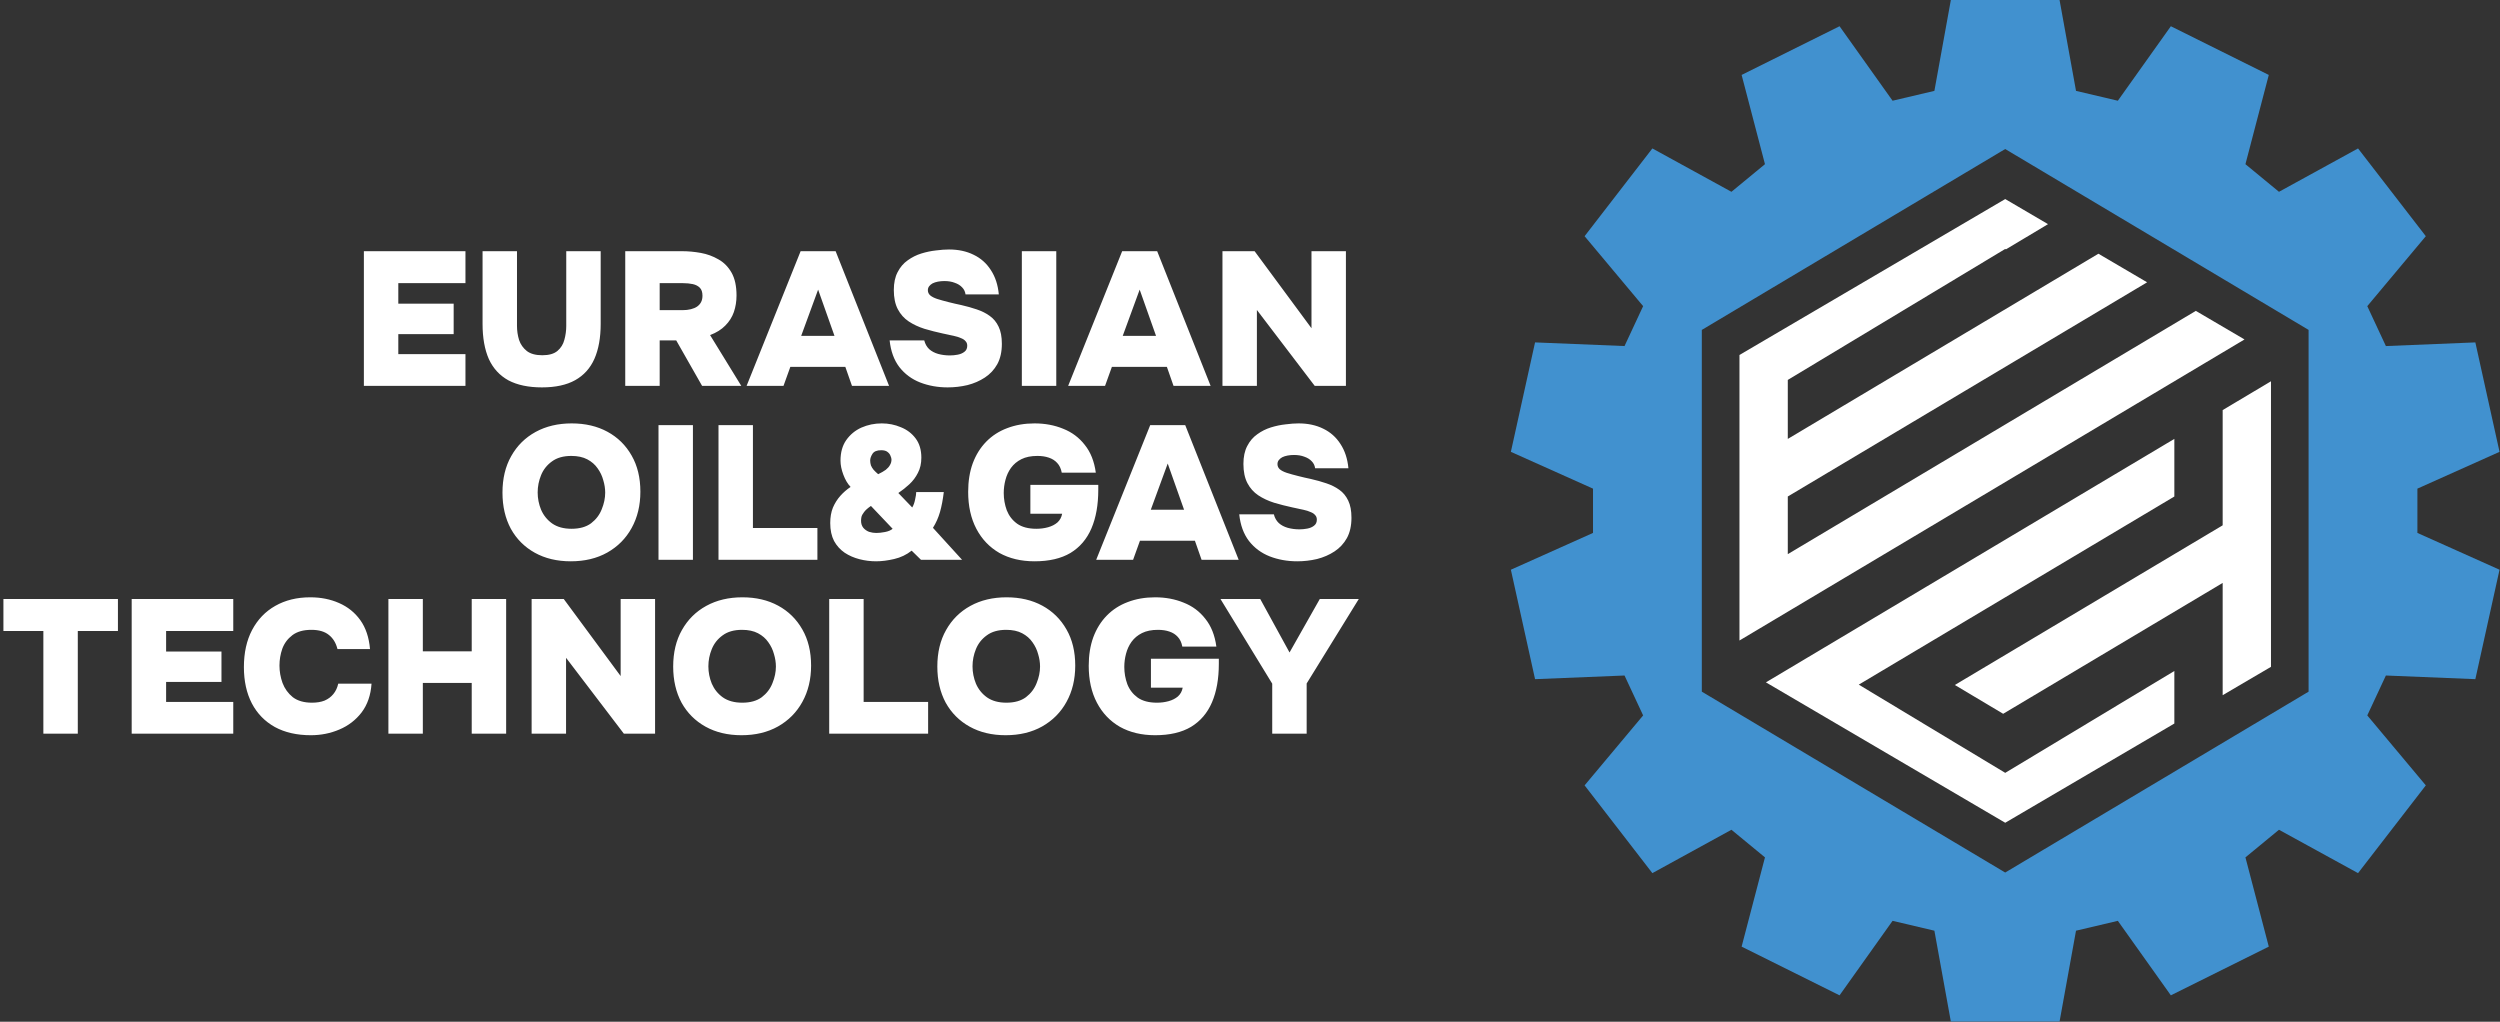
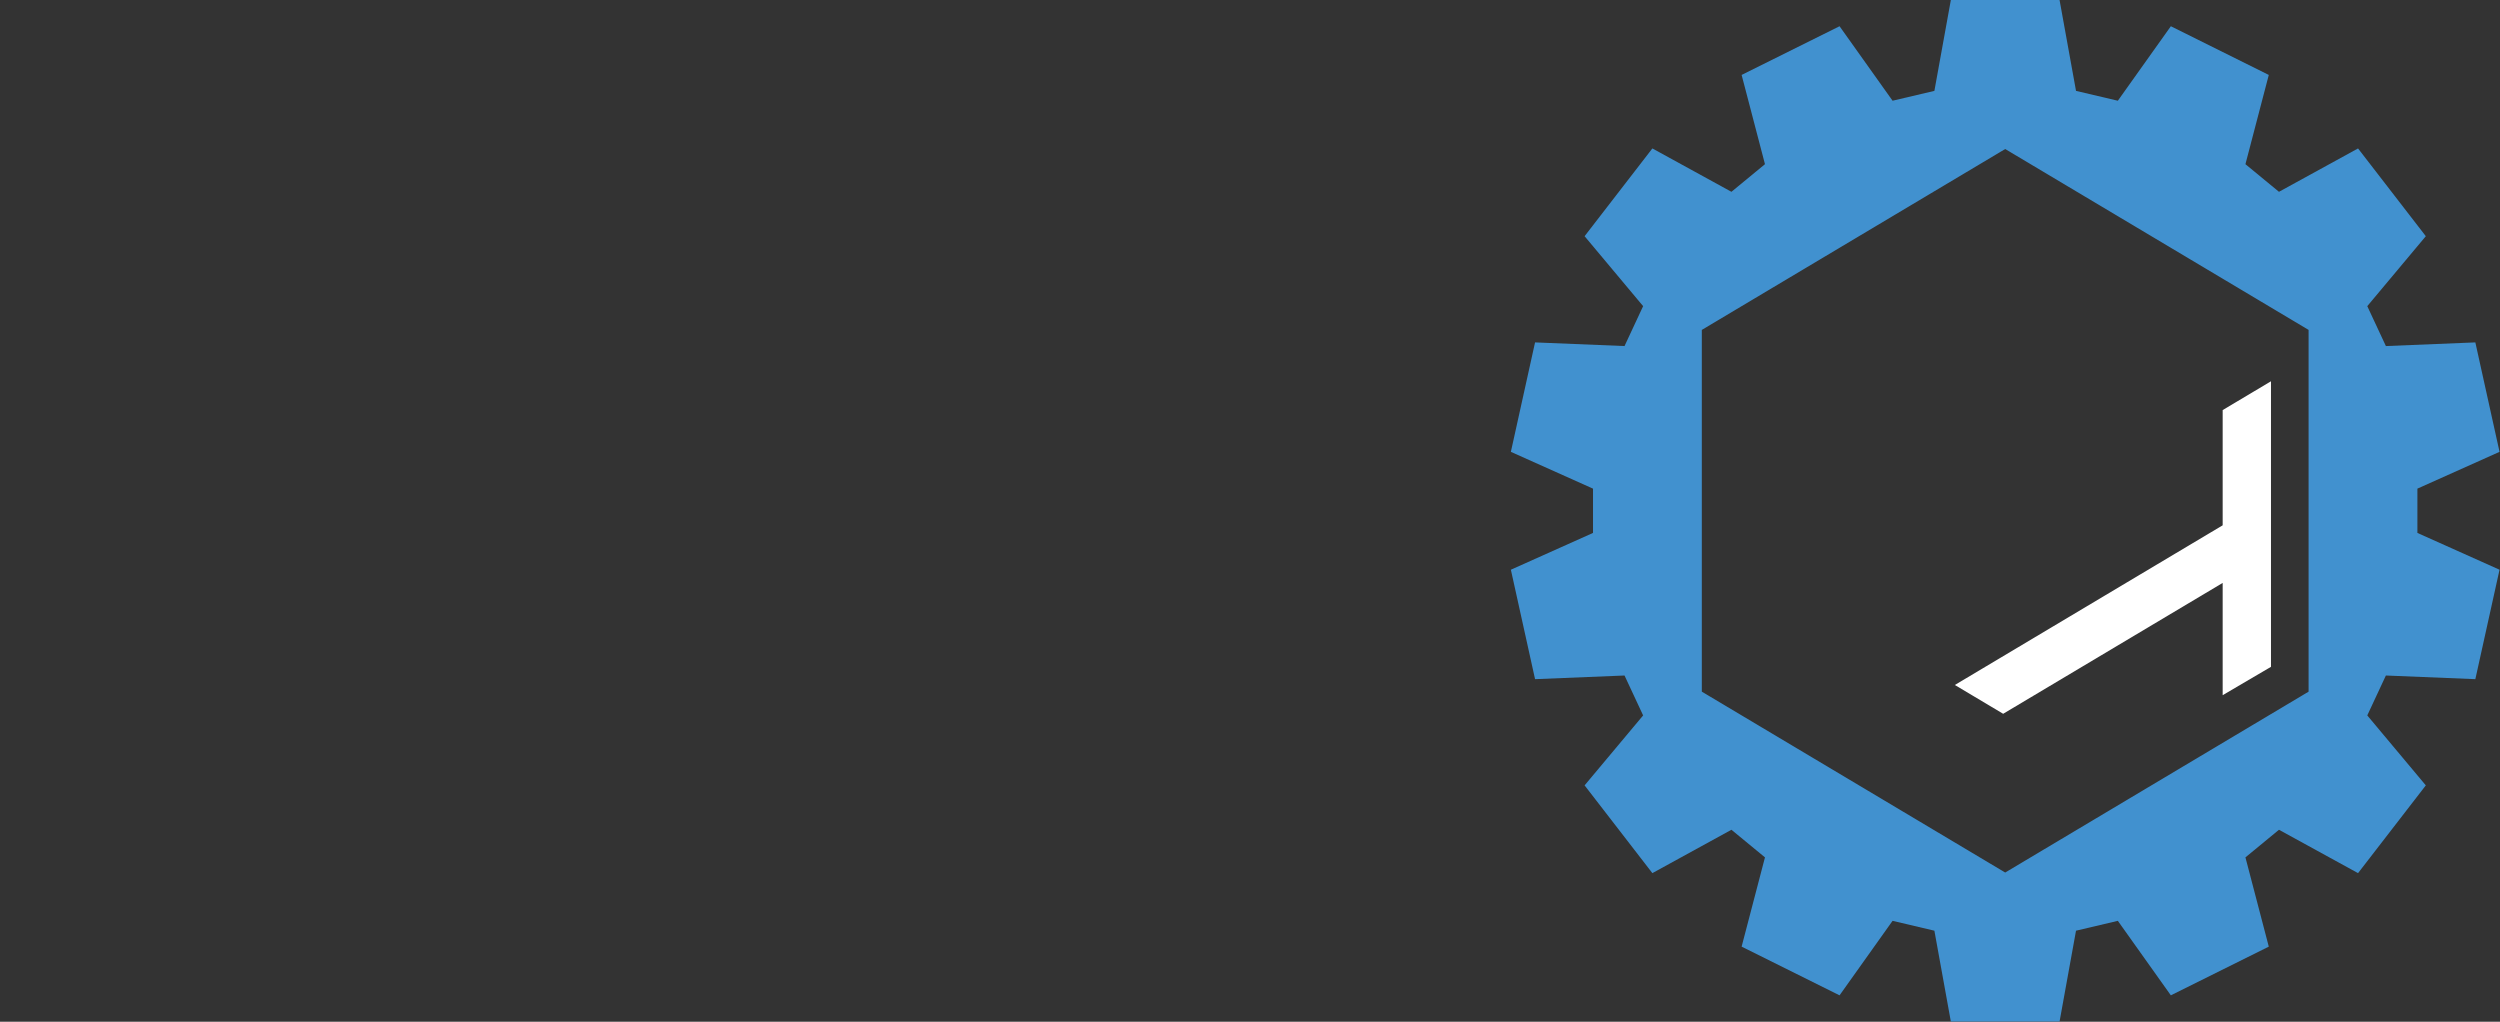
<svg xmlns="http://www.w3.org/2000/svg" width="460" height="188" viewBox="0 0 460 188" fill="none">
  <rect x="0" y="0" width="460" height="188" fill="#333333" stroke="none" />
-   <path d="M66.954 71V46.22H85.644V52.1H73.289V55.88H83.474V61.48H73.289V65.155H85.644V71H66.954ZM99.711 71.28C97.238 71.28 95.184 70.848 93.551 69.985C91.941 69.098 90.739 67.792 89.946 66.065C89.176 64.315 88.791 62.157 88.791 59.59V46.22H95.126V59.975C95.126 60.862 95.254 61.725 95.511 62.565C95.791 63.382 96.269 64.058 96.946 64.595C97.623 65.108 98.568 65.365 99.781 65.365C101.018 65.365 101.951 65.097 102.581 64.56C103.211 64.023 103.631 63.347 103.841 62.53C104.074 61.69 104.191 60.838 104.191 59.975V46.22H110.526V59.59C110.526 62.133 110.141 64.28 109.371 66.03C108.601 67.757 107.423 69.063 105.836 69.95C104.249 70.837 102.208 71.28 99.711 71.28ZM115.045 71V46.22H125.51C126.63 46.22 127.774 46.325 128.94 46.535C130.107 46.745 131.192 47.142 132.195 47.725C133.199 48.285 134.004 49.102 134.61 50.175C135.217 51.248 135.52 52.648 135.52 54.375C135.52 55.448 135.357 56.463 135.03 57.42C134.704 58.353 134.179 59.182 133.455 59.905C132.755 60.628 131.822 61.212 130.655 61.655L136.395 71H129.185L124.425 62.635H121.38V71H115.045ZM121.38 57.07H125.545C126.152 57.07 126.677 57.012 127.12 56.895C127.587 56.778 127.972 56.615 128.275 56.405C128.602 56.172 128.847 55.892 129.01 55.565C129.174 55.238 129.255 54.853 129.255 54.41C129.255 53.757 129.092 53.267 128.765 52.94C128.439 52.613 128.007 52.392 127.47 52.275C126.934 52.158 126.327 52.1 125.65 52.1H121.38V57.07ZM137.374 71L147.314 46.22H153.754L163.589 71H156.764L155.539 67.5H145.424L144.164 71H137.374ZM147.419 61.795H153.544L150.534 53.29L147.419 61.795ZM174.367 71.28C172.547 71.28 170.856 70.977 169.292 70.37C167.752 69.763 166.481 68.818 165.477 67.535C164.497 66.252 163.902 64.618 163.692 62.635H170.062C170.226 63.288 170.529 63.825 170.972 64.245C171.416 64.642 171.964 64.933 172.617 65.12C173.294 65.307 174.017 65.4 174.787 65.4C175.254 65.4 175.732 65.353 176.222 65.26C176.712 65.167 177.121 64.992 177.447 64.735C177.797 64.478 177.972 64.105 177.972 63.615C177.972 63.265 177.867 62.985 177.657 62.775C177.471 62.542 177.191 62.355 176.817 62.215C176.467 62.052 176.024 61.912 175.487 61.795C175.277 61.748 175.056 61.702 174.822 61.655C174.612 61.608 174.402 61.562 174.192 61.515C173.982 61.468 173.761 61.422 173.527 61.375C172.337 61.118 171.194 60.827 170.097 60.5C169.001 60.15 168.032 59.695 167.192 59.135C166.352 58.575 165.687 57.828 165.197 56.895C164.707 55.962 164.462 54.783 164.462 53.36C164.462 52.053 164.696 50.957 165.162 50.07C165.629 49.16 166.247 48.437 167.017 47.9C167.787 47.34 168.627 46.92 169.537 46.64C170.447 46.36 171.346 46.173 172.232 46.08C173.119 45.963 173.912 45.905 174.612 45.905C176.339 45.905 177.856 46.232 179.162 46.885C180.469 47.515 181.519 48.448 182.312 49.685C183.129 50.922 183.619 52.415 183.782 54.165H177.657C177.587 53.652 177.377 53.22 177.027 52.87C176.677 52.497 176.222 52.217 175.662 52.03C175.126 51.82 174.496 51.715 173.772 51.715C173.352 51.715 172.956 51.75 172.582 51.82C172.209 51.89 171.882 51.995 171.602 52.135C171.346 52.275 171.136 52.45 170.972 52.66C170.809 52.87 170.727 53.115 170.727 53.395C170.727 53.768 170.867 54.083 171.147 54.34C171.451 54.597 171.882 54.818 172.442 55.005C173.026 55.192 173.737 55.39 174.577 55.6C174.974 55.693 175.359 55.787 175.732 55.88C176.106 55.95 176.479 56.032 176.852 56.125C177.879 56.358 178.836 56.627 179.722 56.93C180.632 57.233 181.426 57.63 182.102 58.12C182.802 58.61 183.351 59.275 183.747 60.115C184.144 60.932 184.342 61.982 184.342 63.265C184.342 64.735 184.062 65.983 183.502 67.01C182.942 68.013 182.184 68.83 181.227 69.46C180.271 70.09 179.197 70.557 178.007 70.86C176.817 71.14 175.604 71.28 174.367 71.28ZM188.019 71V46.22H194.354V71H188.019ZM196.539 71L206.479 46.22H212.919L222.754 71H215.929L214.704 67.5H204.589L203.329 71H196.539ZM206.584 61.795H212.709L209.699 53.29L206.584 61.795ZM224.933 71V46.22H230.848L241.313 60.395V46.22H247.648V71H241.908L231.268 57.035V71H224.933ZM105.02 103.28C102.5 103.28 100.295 102.755 98.405 101.705C96.515 100.655 95.045 99.185 93.995 97.295C92.968 95.382 92.455 93.165 92.455 90.645C92.455 88.055 92.991 85.815 94.065 83.925C95.138 82.012 96.631 80.53 98.545 79.48C100.458 78.43 102.675 77.905 105.195 77.905C107.691 77.905 109.885 78.418 111.775 79.445C113.665 80.472 115.146 81.93 116.22 83.82C117.293 85.687 117.83 87.903 117.83 90.47C117.83 92.99 117.293 95.218 116.22 97.155C115.17 99.068 113.676 100.573 111.74 101.67C109.826 102.743 107.586 103.28 105.02 103.28ZM105.16 97.295C106.653 97.295 107.855 96.957 108.765 96.28C109.675 95.58 110.328 94.717 110.725 93.69C111.145 92.663 111.355 91.648 111.355 90.645C111.355 89.898 111.238 89.14 111.005 88.37C110.795 87.577 110.445 86.842 109.955 86.165C109.488 85.488 108.858 84.94 108.065 84.52C107.271 84.1 106.291 83.89 105.125 83.89C103.655 83.89 102.465 84.228 101.555 84.905C100.645 85.558 99.98 86.398 99.56 87.425C99.14 88.452 98.93 89.513 98.93 90.61C98.93 91.707 99.14 92.768 99.56 93.795C100.003 94.822 100.68 95.662 101.59 96.315C102.523 96.968 103.713 97.295 105.16 97.295ZM121.163 103V78.22H127.498V103H121.163ZM132.203 103V78.22H138.538V97.155H150.403V103H132.203ZM161.198 103.28C160.171 103.28 159.156 103.152 158.153 102.895C157.15 102.638 156.24 102.242 155.423 101.705C154.606 101.145 153.953 100.422 153.463 99.535C152.996 98.625 152.763 97.528 152.763 96.245C152.763 95.172 152.926 94.227 153.253 93.41C153.603 92.593 154.058 91.87 154.618 91.24C155.178 90.61 155.808 90.062 156.508 89.595C155.971 89.035 155.528 88.288 155.178 87.355C154.828 86.422 154.653 85.558 154.653 84.765C154.653 83.248 155.003 81.988 155.703 80.985C156.426 79.958 157.36 79.188 158.503 78.675C159.67 78.162 160.918 77.905 162.248 77.905C163.485 77.905 164.651 78.138 165.748 78.605C166.868 79.048 167.778 79.737 168.478 80.67C169.178 81.603 169.528 82.782 169.528 84.205C169.528 85.278 169.318 86.212 168.898 87.005C168.501 87.798 167.976 88.498 167.323 89.105C166.693 89.688 166.016 90.225 165.293 90.715L167.848 93.375C168.081 93.002 168.256 92.523 168.373 91.94C168.513 91.333 168.583 90.867 168.583 90.54H173.658C173.495 91.917 173.261 93.142 172.958 94.215C172.655 95.265 172.223 96.233 171.663 97.12L177.018 103H169.458L167.743 101.32C166.81 102.067 165.736 102.58 164.523 102.86C163.333 103.14 162.225 103.28 161.198 103.28ZM161.233 98.065C161.7 98.065 162.236 98.007 162.843 97.89C163.45 97.773 163.916 97.575 164.243 97.295L160.253 93.095C159.67 93.492 159.25 93.865 158.993 94.215C158.736 94.542 158.573 94.845 158.503 95.125C158.456 95.382 158.433 95.615 158.433 95.825C158.433 96.338 158.573 96.77 158.853 97.12C159.133 97.447 159.483 97.692 159.903 97.855C160.346 97.995 160.79 98.065 161.233 98.065ZM161.583 87.25C162.166 86.97 162.633 86.702 162.983 86.445C163.333 86.165 163.59 85.873 163.753 85.57C163.94 85.267 164.033 84.928 164.033 84.555C164.033 84.368 163.975 84.147 163.858 83.89C163.765 83.61 163.578 83.365 163.298 83.155C163.041 82.945 162.656 82.84 162.143 82.84C161.35 82.84 160.813 83.062 160.533 83.505C160.253 83.948 160.113 84.357 160.113 84.73C160.113 85.033 160.16 85.337 160.253 85.64C160.37 85.92 160.533 86.188 160.743 86.445C160.976 86.702 161.256 86.97 161.583 87.25ZM190.358 103.28C187.885 103.28 185.726 102.767 183.883 101.74C182.063 100.69 180.651 99.208 179.648 97.295C178.645 95.382 178.143 93.118 178.143 90.505C178.143 88.545 178.423 86.795 178.983 85.255C179.566 83.692 180.395 82.362 181.468 81.265C182.541 80.168 183.825 79.34 185.318 78.78C186.835 78.197 188.515 77.905 190.358 77.905C192.271 77.905 194.021 78.232 195.608 78.885C197.218 79.515 198.548 80.507 199.598 81.86C200.671 83.19 201.348 84.893 201.628 86.97H195.363C195.223 86.223 194.943 85.628 194.523 85.185C194.126 84.742 193.613 84.415 192.983 84.205C192.376 83.995 191.676 83.89 190.883 83.89C189.716 83.89 188.736 84.088 187.943 84.485C187.15 84.882 186.508 85.418 186.018 86.095C185.551 86.748 185.213 87.483 185.003 88.3C184.793 89.093 184.688 89.898 184.688 90.715C184.688 91.812 184.875 92.873 185.248 93.9C185.645 94.903 186.275 95.72 187.138 96.35C188.025 96.98 189.215 97.295 190.708 97.295C191.455 97.295 192.166 97.202 192.843 97.015C193.52 96.828 194.091 96.537 194.558 96.14C195.025 95.72 195.316 95.183 195.433 94.53H189.588V89.21H202.083V90.12C202.083 92.897 201.663 95.265 200.823 97.225C199.983 99.185 198.7 100.69 196.973 101.74C195.246 102.767 193.041 103.28 190.358 103.28ZM201.7 103L211.64 78.22H218.08L227.915 103H221.09L219.865 99.5H209.75L208.49 103H201.7ZM211.745 93.795H217.87L214.86 85.29L211.745 93.795ZM238.694 103.28C236.874 103.28 235.182 102.977 233.619 102.37C232.079 101.763 230.807 100.818 229.804 99.535C228.824 98.252 228.229 96.618 228.019 94.635H234.389C234.552 95.288 234.855 95.825 235.299 96.245C235.742 96.642 236.29 96.933 236.944 97.12C237.62 97.307 238.344 97.4 239.114 97.4C239.58 97.4 240.059 97.353 240.549 97.26C241.039 97.167 241.447 96.992 241.774 96.735C242.124 96.478 242.299 96.105 242.299 95.615C242.299 95.265 242.194 94.985 241.984 94.775C241.797 94.542 241.517 94.355 241.144 94.215C240.794 94.052 240.35 93.912 239.814 93.795C239.604 93.748 239.382 93.702 239.149 93.655C238.939 93.608 238.729 93.562 238.519 93.515C238.309 93.468 238.087 93.422 237.854 93.375C236.664 93.118 235.52 92.827 234.424 92.5C233.327 92.15 232.359 91.695 231.519 91.135C230.679 90.575 230.014 89.828 229.524 88.895C229.034 87.962 228.789 86.783 228.789 85.36C228.789 84.053 229.022 82.957 229.489 82.07C229.955 81.16 230.574 80.437 231.344 79.9C232.114 79.34 232.954 78.92 233.864 78.64C234.774 78.36 235.672 78.173 236.559 78.08C237.445 77.963 238.239 77.905 238.939 77.905C240.665 77.905 242.182 78.232 243.489 78.885C244.795 79.515 245.845 80.448 246.639 81.685C247.455 82.922 247.945 84.415 248.109 86.165H241.984C241.914 85.652 241.704 85.22 241.354 84.87C241.004 84.497 240.549 84.217 239.989 84.03C239.452 83.82 238.822 83.715 238.099 83.715C237.679 83.715 237.282 83.75 236.909 83.82C236.535 83.89 236.209 83.995 235.929 84.135C235.672 84.275 235.462 84.45 235.299 84.66C235.135 84.87 235.054 85.115 235.054 85.395C235.054 85.768 235.194 86.083 235.474 86.34C235.777 86.597 236.209 86.818 236.769 87.005C237.352 87.192 238.064 87.39 238.904 87.6C239.3 87.693 239.685 87.787 240.059 87.88C240.432 87.95 240.805 88.032 241.179 88.125C242.205 88.358 243.162 88.627 244.049 88.93C244.959 89.233 245.752 89.63 246.429 90.12C247.129 90.61 247.677 91.275 248.074 92.115C248.47 92.932 248.669 93.982 248.669 95.265C248.669 96.735 248.389 97.983 247.829 99.01C247.269 100.013 246.51 100.83 245.554 101.46C244.597 102.09 243.524 102.557 242.334 102.86C241.144 103.14 239.93 103.28 238.694 103.28ZM7.979 135V116.1H0.629V110.22H21.699V116.1H14.314V135H7.979ZM24.23 135V110.22H42.92V116.1H30.565V119.88H40.75V125.48H30.565V129.155H42.92V135H24.23ZM57.197 135.28C54.63 135.28 52.425 134.778 50.581 133.775C48.738 132.748 47.327 131.302 46.346 129.435C45.367 127.545 44.877 125.317 44.877 122.75C44.877 120.113 45.378 117.838 46.382 115.925C47.408 113.988 48.831 112.507 50.651 111.48C52.495 110.43 54.642 109.905 57.092 109.905C59.028 109.905 60.79 110.255 62.377 110.955C63.986 111.655 65.293 112.705 66.296 114.105C67.3 115.505 67.895 117.278 68.082 119.425H62.096C61.816 118.305 61.291 117.442 60.522 116.835C59.752 116.205 58.678 115.89 57.301 115.89C55.831 115.89 54.665 116.217 53.801 116.87C52.938 117.523 52.32 118.352 51.947 119.355C51.596 120.358 51.422 121.397 51.422 122.47C51.422 123.543 51.608 124.605 51.981 125.655C52.378 126.705 53.008 127.58 53.871 128.28C54.758 128.957 55.937 129.295 57.407 129.295C58.293 129.295 59.063 129.167 59.717 128.91C60.37 128.63 60.907 128.233 61.327 127.72C61.77 127.183 62.073 126.542 62.236 125.795H68.362C68.222 127.895 67.615 129.657 66.541 131.08C65.468 132.48 64.103 133.53 62.447 134.23C60.813 134.93 59.063 135.28 57.197 135.28ZM71.466 135V110.22H77.801V119.845H86.796V110.22H93.131V135H86.796V125.655H77.801V135H71.466ZM97.819 135V110.22H103.734L114.199 124.395V110.22H120.534V135H114.794L104.154 121.035V135H97.819ZM136.431 135.28C133.911 135.28 131.706 134.755 129.816 133.705C127.926 132.655 126.456 131.185 125.406 129.295C124.379 127.382 123.866 125.165 123.866 122.645C123.866 120.055 124.402 117.815 125.476 115.925C126.549 114.012 128.042 112.53 129.956 111.48C131.869 110.43 134.086 109.905 136.606 109.905C139.102 109.905 141.296 110.418 143.186 111.445C145.076 112.472 146.557 113.93 147.631 115.82C148.704 117.687 149.241 119.903 149.241 122.47C149.241 124.99 148.704 127.218 147.631 129.155C146.581 131.068 145.087 132.573 143.151 133.67C141.237 134.743 138.997 135.28 136.431 135.28ZM136.571 129.295C138.064 129.295 139.266 128.957 140.176 128.28C141.086 127.58 141.739 126.717 142.136 125.69C142.556 124.663 142.766 123.648 142.766 122.645C142.766 121.898 142.649 121.14 142.416 120.37C142.206 119.577 141.856 118.842 141.366 118.165C140.899 117.488 140.269 116.94 139.476 116.52C138.682 116.1 137.702 115.89 136.536 115.89C135.066 115.89 133.876 116.228 132.966 116.905C132.056 117.558 131.391 118.398 130.971 119.425C130.551 120.452 130.341 121.513 130.341 122.61C130.341 123.707 130.551 124.768 130.971 125.795C131.414 126.822 132.091 127.662 133.001 128.315C133.934 128.968 135.124 129.295 136.571 129.295ZM152.574 135V110.22H158.909V129.155H170.774V135H152.574ZM185.034 135.28C182.514 135.28 180.309 134.755 178.419 133.705C176.529 132.655 175.059 131.185 174.009 129.295C172.983 127.382 172.469 125.165 172.469 122.645C172.469 120.055 173.006 117.815 174.079 115.925C175.153 114.012 176.646 112.53 178.559 111.48C180.473 110.43 182.689 109.905 185.209 109.905C187.706 109.905 189.899 110.418 191.789 111.445C193.679 112.472 195.161 113.93 196.234 115.82C197.308 117.687 197.844 119.903 197.844 122.47C197.844 124.99 197.308 127.218 196.234 129.155C195.184 131.068 193.691 132.573 191.754 133.67C189.841 134.743 187.601 135.28 185.034 135.28ZM185.174 129.295C186.668 129.295 187.869 128.957 188.779 128.28C189.689 127.58 190.343 126.717 190.739 125.69C191.159 124.663 191.369 123.648 191.369 122.645C191.369 121.898 191.253 121.14 191.019 120.37C190.809 119.577 190.459 118.842 189.969 118.165C189.503 117.488 188.873 116.94 188.079 116.52C187.286 116.1 186.306 115.89 185.139 115.89C183.669 115.89 182.479 116.228 181.569 116.905C180.659 117.558 179.994 118.398 179.574 119.425C179.154 120.452 178.944 121.513 178.944 122.61C178.944 123.707 179.154 124.768 179.574 125.795C180.018 126.822 180.694 127.662 181.604 128.315C182.538 128.968 183.728 129.295 185.174 129.295ZM212.541 135.28C210.067 135.28 207.909 134.767 206.066 133.74C204.246 132.69 202.834 131.208 201.831 129.295C200.827 127.382 200.326 125.118 200.326 122.505C200.326 120.545 200.606 118.795 201.166 117.255C201.749 115.692 202.577 114.362 203.651 113.265C204.724 112.168 206.007 111.34 207.501 110.78C209.017 110.197 210.697 109.905 212.541 109.905C214.454 109.905 216.204 110.232 217.791 110.885C219.401 111.515 220.731 112.507 221.781 113.86C222.854 115.19 223.531 116.893 223.811 118.97H217.546C217.406 118.223 217.126 117.628 216.706 117.185C216.309 116.742 215.796 116.415 215.166 116.205C214.559 115.995 213.859 115.89 213.066 115.89C211.899 115.89 210.919 116.088 210.126 116.485C209.332 116.882 208.691 117.418 208.201 118.095C207.734 118.748 207.396 119.483 207.186 120.3C206.976 121.093 206.871 121.898 206.871 122.715C206.871 123.812 207.057 124.873 207.431 125.9C207.827 126.903 208.457 127.72 209.321 128.35C210.207 128.98 211.397 129.295 212.891 129.295C213.637 129.295 214.349 129.202 215.026 129.015C215.702 128.828 216.274 128.537 216.741 128.14C217.207 127.72 217.499 127.183 217.616 126.53H211.771V121.21H224.266V122.12C224.266 124.897 223.846 127.265 223.006 129.225C222.166 131.185 220.882 132.69 219.156 133.74C217.429 134.767 215.224 135.28 212.541 135.28ZM234.09 135V125.795L224.57 110.22H231.885L237.275 120.055L242.84 110.22H250.015L240.425 125.76V135H234.09Z" fill="white" />
  <path fill-rule="evenodd" clip-rule="evenodd" d="M399.436 4.827L389.682 18.534L381.987 16.721L378.958 0H358.957L355.928 16.721L348.233 18.534L338.478 4.827L320.458 13.788L324.754 30.21L318.584 35.292L304.036 27.312L291.565 43.46L302.336 56.331L298.912 63.674L282.451 63.002L278 83.139L293.113 89.909V98.059L278 104.829L282.451 124.965L298.912 124.294L302.336 131.637L291.565 144.508L304.036 160.656L318.584 152.676L324.754 157.757L320.458 174.18L338.478 183.141L348.233 169.433L355.928 171.247L358.956 187.968H378.958L381.987 171.247L389.682 169.433L399.436 183.141L417.457 174.18L413.16 157.757L419.331 152.676L433.879 160.656L446.35 144.508L435.579 131.637L439.003 124.294L455.463 124.965L459.914 104.829L444.802 98.059V89.909L459.914 83.139L455.463 63.002L439.003 63.674L435.579 56.331L446.35 43.46L433.879 27.312L419.331 35.292L413.16 30.21L417.457 13.788L399.436 4.827ZM313.134 60.703L368.957 27.421L424.78 60.703V127.265L368.957 160.546L313.134 127.265V60.703Z" fill="#4191CF" />
-   <path d="M386.107 46.684L395.069 51.943L328.953 91.356V101.957L328.961 101.953V101.957L404.031 57.201L412.99 62.457L320.062 117.853V65.316L368.962 36.625L376.834 41.244L369.088 45.882L368.962 45.806L328.953 69.906V80.755L328.961 80.75V80.755L386.107 46.684Z" fill="white" />
  <path d="M408.971 75.454L417.862 70.154V122.697L408.971 127.914V107.258L368.582 131.338L359.691 126.037L408.971 96.657V75.454Z" fill="white" />
-   <path d="M400.08 80.755L324.929 125.553L368.962 151.388L400.08 133.13V123.462L368.962 142.207L342.015 125.974L400.08 91.356V80.755Z" fill="white" />
</svg>